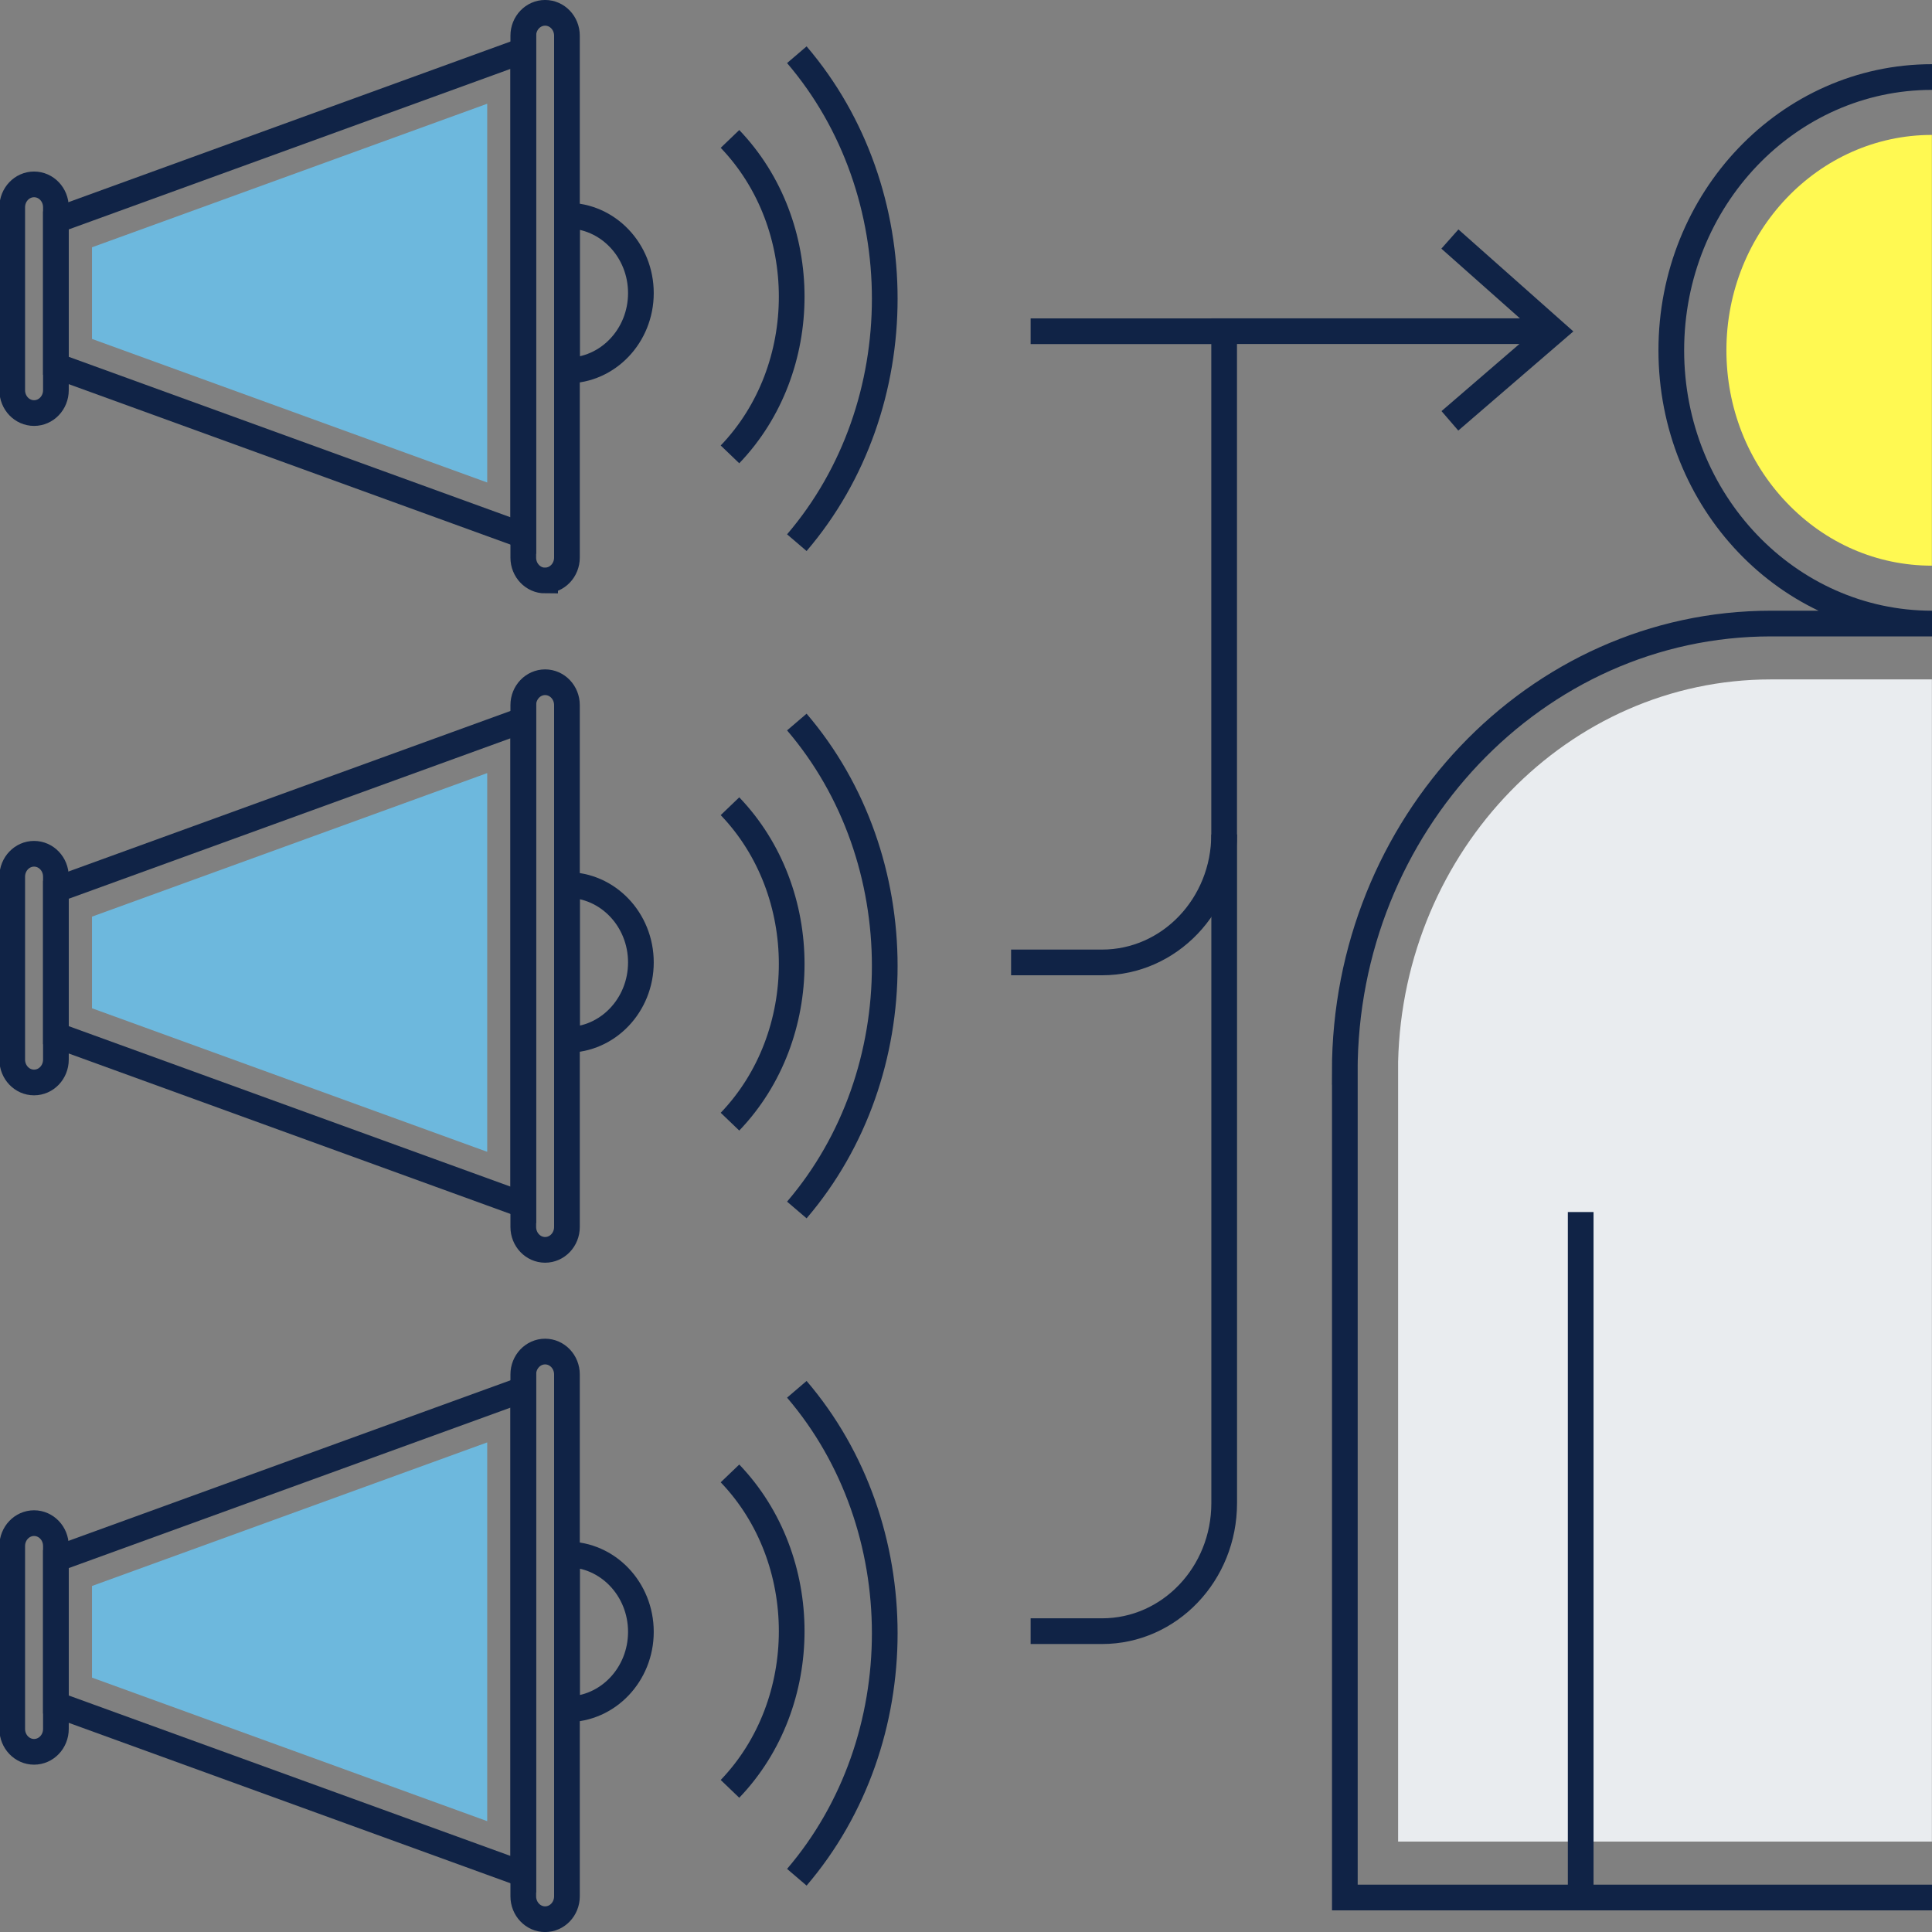
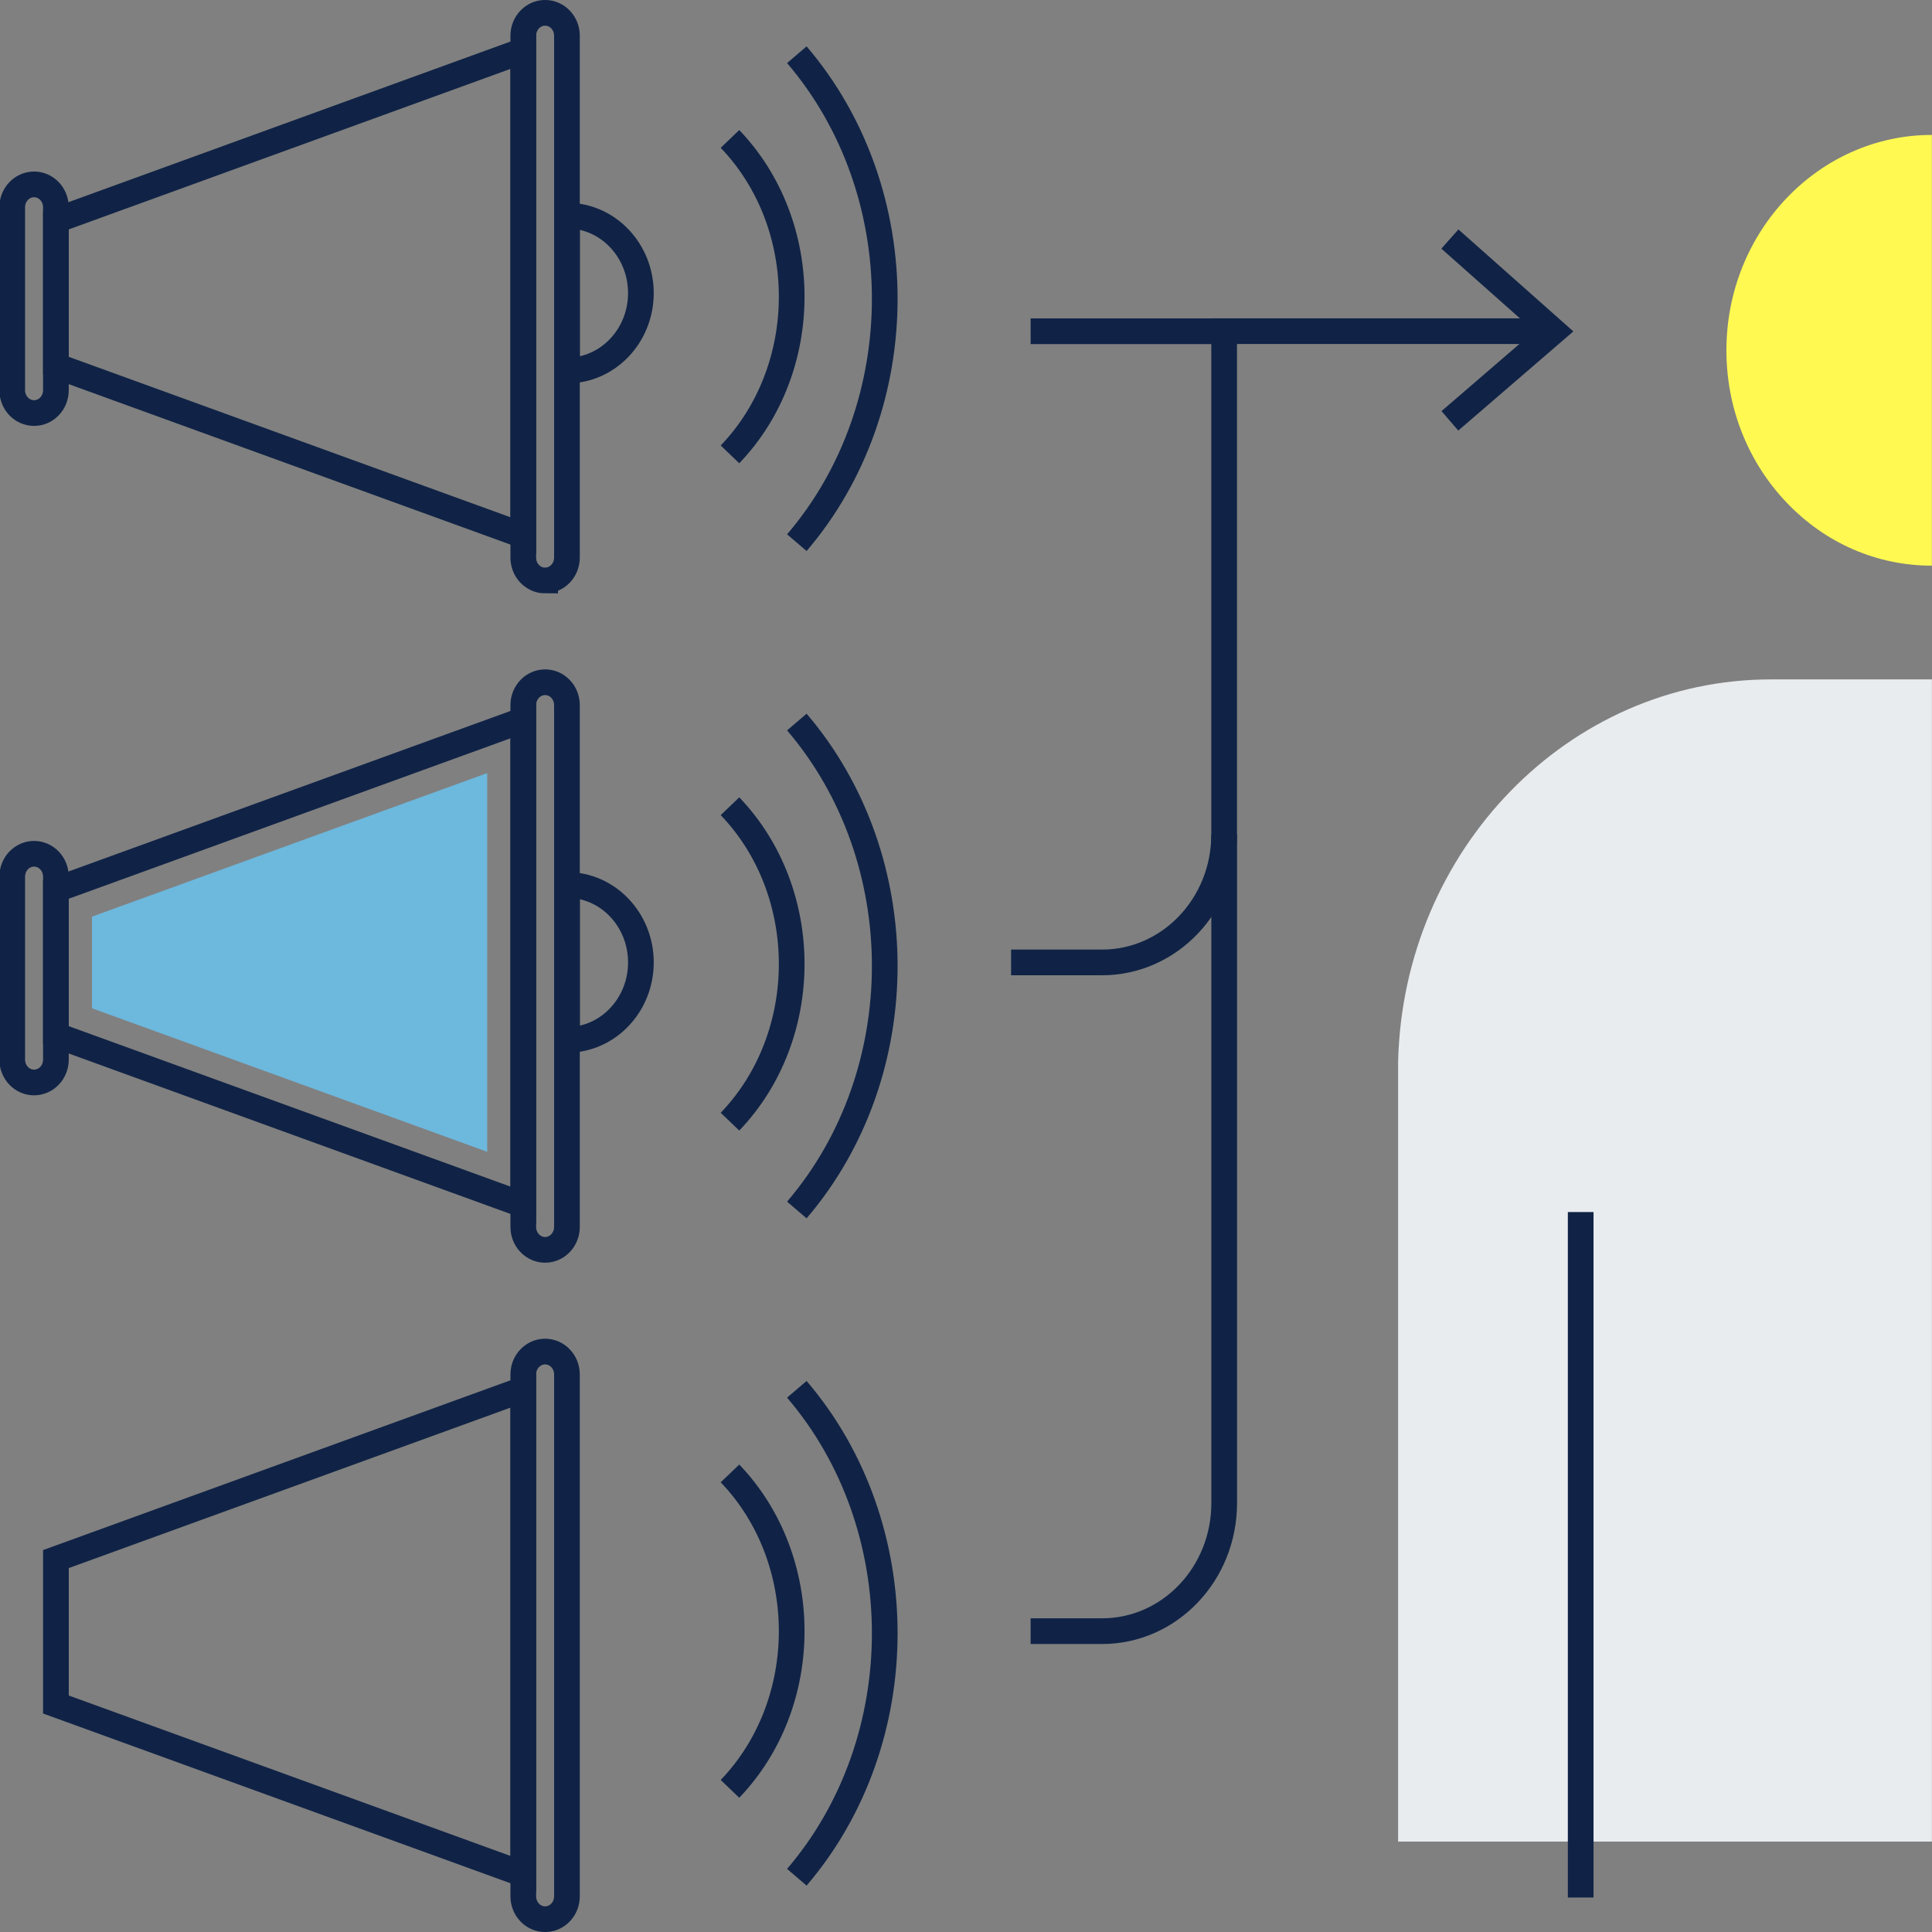
<svg xmlns="http://www.w3.org/2000/svg" width="80" height="80" viewBox="0 0 80 80" fill="none">
  <rect x="0" y="0" width="80" height="80" fill="#808080" stroke="none" />
  <g clip-path="url(#clip0_1370_15856)">
    <path d="M73.867 76.255H57.893V61.796V48.13V43.964C58.102 35.198 64.947 28.133 73.327 28.133H79.996V76.255H73.867Z" fill="#E9ECEF" />
    <path d="M79.995 23.423C77.721 23.423 75.586 22.496 73.98 20.81C72.374 19.127 71.487 16.885 71.487 14.505C71.487 9.586 75.302 5.587 79.995 5.587" fill="#FFF952" />
    <path d="M65.453 50.188V78.572" stroke="#102346" stroke-width="1.064" stroke-miterlimit="10" />
-     <path d="M80 78.572C74.909 78.572 55.687 78.572 55.687 78.572V61.8V48.133V44.381H55.684C55.684 34.166 63.584 25.82 73.331 25.82H80C74.039 25.82 69.205 20.757 69.205 14.505C69.205 8.253 74.039 3.19 80 3.19" stroke="#102346" stroke-width="1.064" stroke-miterlimit="10" />
    <path d="M1.41 17.104C0.911 17.104 0.506 16.68 0.506 16.156V8.582C0.506 8.059 0.911 7.635 1.41 7.635C1.91 7.635 2.315 8.059 2.315 8.582V16.156C2.315 16.68 1.91 17.104 1.41 17.104Z" stroke="#102346" stroke-width="1.064" stroke-miterlimit="10" />
    <path d="M22.572 24.038C22.073 24.038 21.668 23.614 21.668 23.091V1.478C21.668 0.955 22.073 0.531 22.572 0.531C23.071 0.531 23.476 0.955 23.476 1.478V23.087C23.476 23.61 23.071 24.035 22.572 24.035V24.038Z" stroke="#102346" stroke-width="1.064" stroke-miterlimit="10" />
    <path d="M2.315 9.126V12.135V15.148L21.669 22.178V12.135V2.093L2.315 9.126Z" stroke="#102346" stroke-width="1.064" stroke-miterlimit="10" />
-     <path d="M3.809 14.034V10.24L20.174 4.296V19.979L3.809 14.034Z" fill="#6DB8DD" />
    <path d="M23.478 8.928C25.168 8.928 26.538 10.364 26.538 12.136C26.538 13.907 25.168 15.343 23.478 15.343V8.928Z" stroke="#102346" stroke-width="1.064" stroke-miterlimit="10" />
    <path d="M1.41 44.823C0.911 44.823 0.506 44.399 0.506 43.875V36.301C0.506 35.778 0.911 35.353 1.41 35.353C1.91 35.353 2.315 35.778 2.315 36.301V43.875C2.315 44.399 1.91 44.823 1.41 44.823Z" stroke="#102346" stroke-width="1.064" stroke-miterlimit="10" />
    <path d="M22.572 51.754C22.073 51.754 21.668 51.329 21.668 50.806V29.197C21.668 28.674 22.073 28.25 22.572 28.25C23.071 28.25 23.476 28.674 23.476 29.197V50.806C23.476 51.329 23.071 51.754 22.572 51.754Z" stroke="#102346" stroke-width="1.064" stroke-miterlimit="10" />
    <path d="M2.315 36.842V39.851V42.864L21.669 49.894V39.851V29.812L2.315 36.842Z" stroke="#102346" stroke-width="1.064" stroke-miterlimit="10" />
    <path d="M3.809 41.75V37.956L20.174 32.012V47.694L3.809 41.75Z" fill="#6DB8DD" />
    <path d="M23.478 36.644C25.168 36.644 26.538 38.08 26.538 39.851C26.538 41.623 25.168 43.059 23.478 43.059V36.644Z" stroke="#102346" stroke-width="1.064" stroke-miterlimit="10" />
-     <path d="M1.41 72.539C0.911 72.539 0.506 72.115 0.506 71.591V64.017C0.506 63.494 0.911 63.07 1.41 63.07C1.91 63.07 2.315 63.494 2.315 64.017V71.591C2.315 72.115 1.91 72.539 1.41 72.539Z" stroke="#102346" stroke-width="1.064" stroke-miterlimit="10" />
    <path d="M22.572 79.47C22.073 79.47 21.668 79.045 21.668 78.522V56.913C21.668 56.39 22.073 55.965 22.572 55.965C23.071 55.965 23.476 56.39 23.476 56.913V78.522C23.476 79.045 23.071 79.47 22.572 79.47Z" stroke="#102346" stroke-width="1.064" stroke-miterlimit="10" />
    <path d="M2.315 64.558V67.567V70.58L21.669 77.609V67.567V57.528L2.315 64.558Z" stroke="#102346" stroke-width="1.064" stroke-miterlimit="10" />
-     <path d="M3.809 69.466V65.672L20.174 59.727V75.41L3.809 69.466Z" fill="#6DB8DD" />
-     <path d="M23.478 64.364C25.168 64.364 26.538 65.799 26.538 67.571C26.538 69.342 25.168 70.778 23.478 70.778V64.364Z" stroke="#102346" stroke-width="1.064" stroke-miterlimit="10" />
    <path d="M30.227 18.815C33.634 15.262 33.634 9.307 30.227 5.753" stroke="#102346" stroke-width="1.064" stroke-miterlimit="10" />
    <path d="M32.995 22.471C37.849 16.796 37.849 7.942 32.995 2.266" stroke="#102346" stroke-width="1.064" stroke-miterlimit="10" />
    <path d="M30.227 46.446C33.634 42.892 33.634 36.938 30.227 33.384" stroke="#102346" stroke-width="1.064" stroke-miterlimit="10" />
    <path d="M32.995 50.103C37.849 44.427 37.849 35.573 32.995 29.898" stroke="#102346" stroke-width="1.064" stroke-miterlimit="10" />
    <path d="M30.227 74.073C33.634 70.52 33.634 64.565 30.227 61.011" stroke="#102346" stroke-width="1.064" stroke-miterlimit="10" />
    <path d="M32.995 77.733C37.849 72.058 37.849 63.203 32.995 57.528" stroke="#102346" stroke-width="1.064" stroke-miterlimit="10" />
    <path d="M41.867 39.852H45.632C48.425 39.852 50.689 37.479 50.689 34.551V13.713H63.681" stroke="#102346" stroke-width="1.064" stroke-miterlimit="10" />
    <path d="M50.691 34.551V62.242C50.691 65.17 48.428 67.543 45.634 67.543H42.676" stroke="#102346" stroke-width="1.064" stroke-miterlimit="10" />
    <path d="M42.676 13.716H50.691" stroke="#102346" stroke-width="1.064" stroke-miterlimit="10" />
    <path d="M60.037 9.898L64.341 13.717L60.037 17.426" stroke="#102346" stroke-width="1.064" stroke-miterlimit="10" />
  </g>
  <defs>
    <clipPath id="clip0_1370_15856">
      <rect width="80" height="80" fill="white" />
    </clipPath>
  </defs>
</svg>